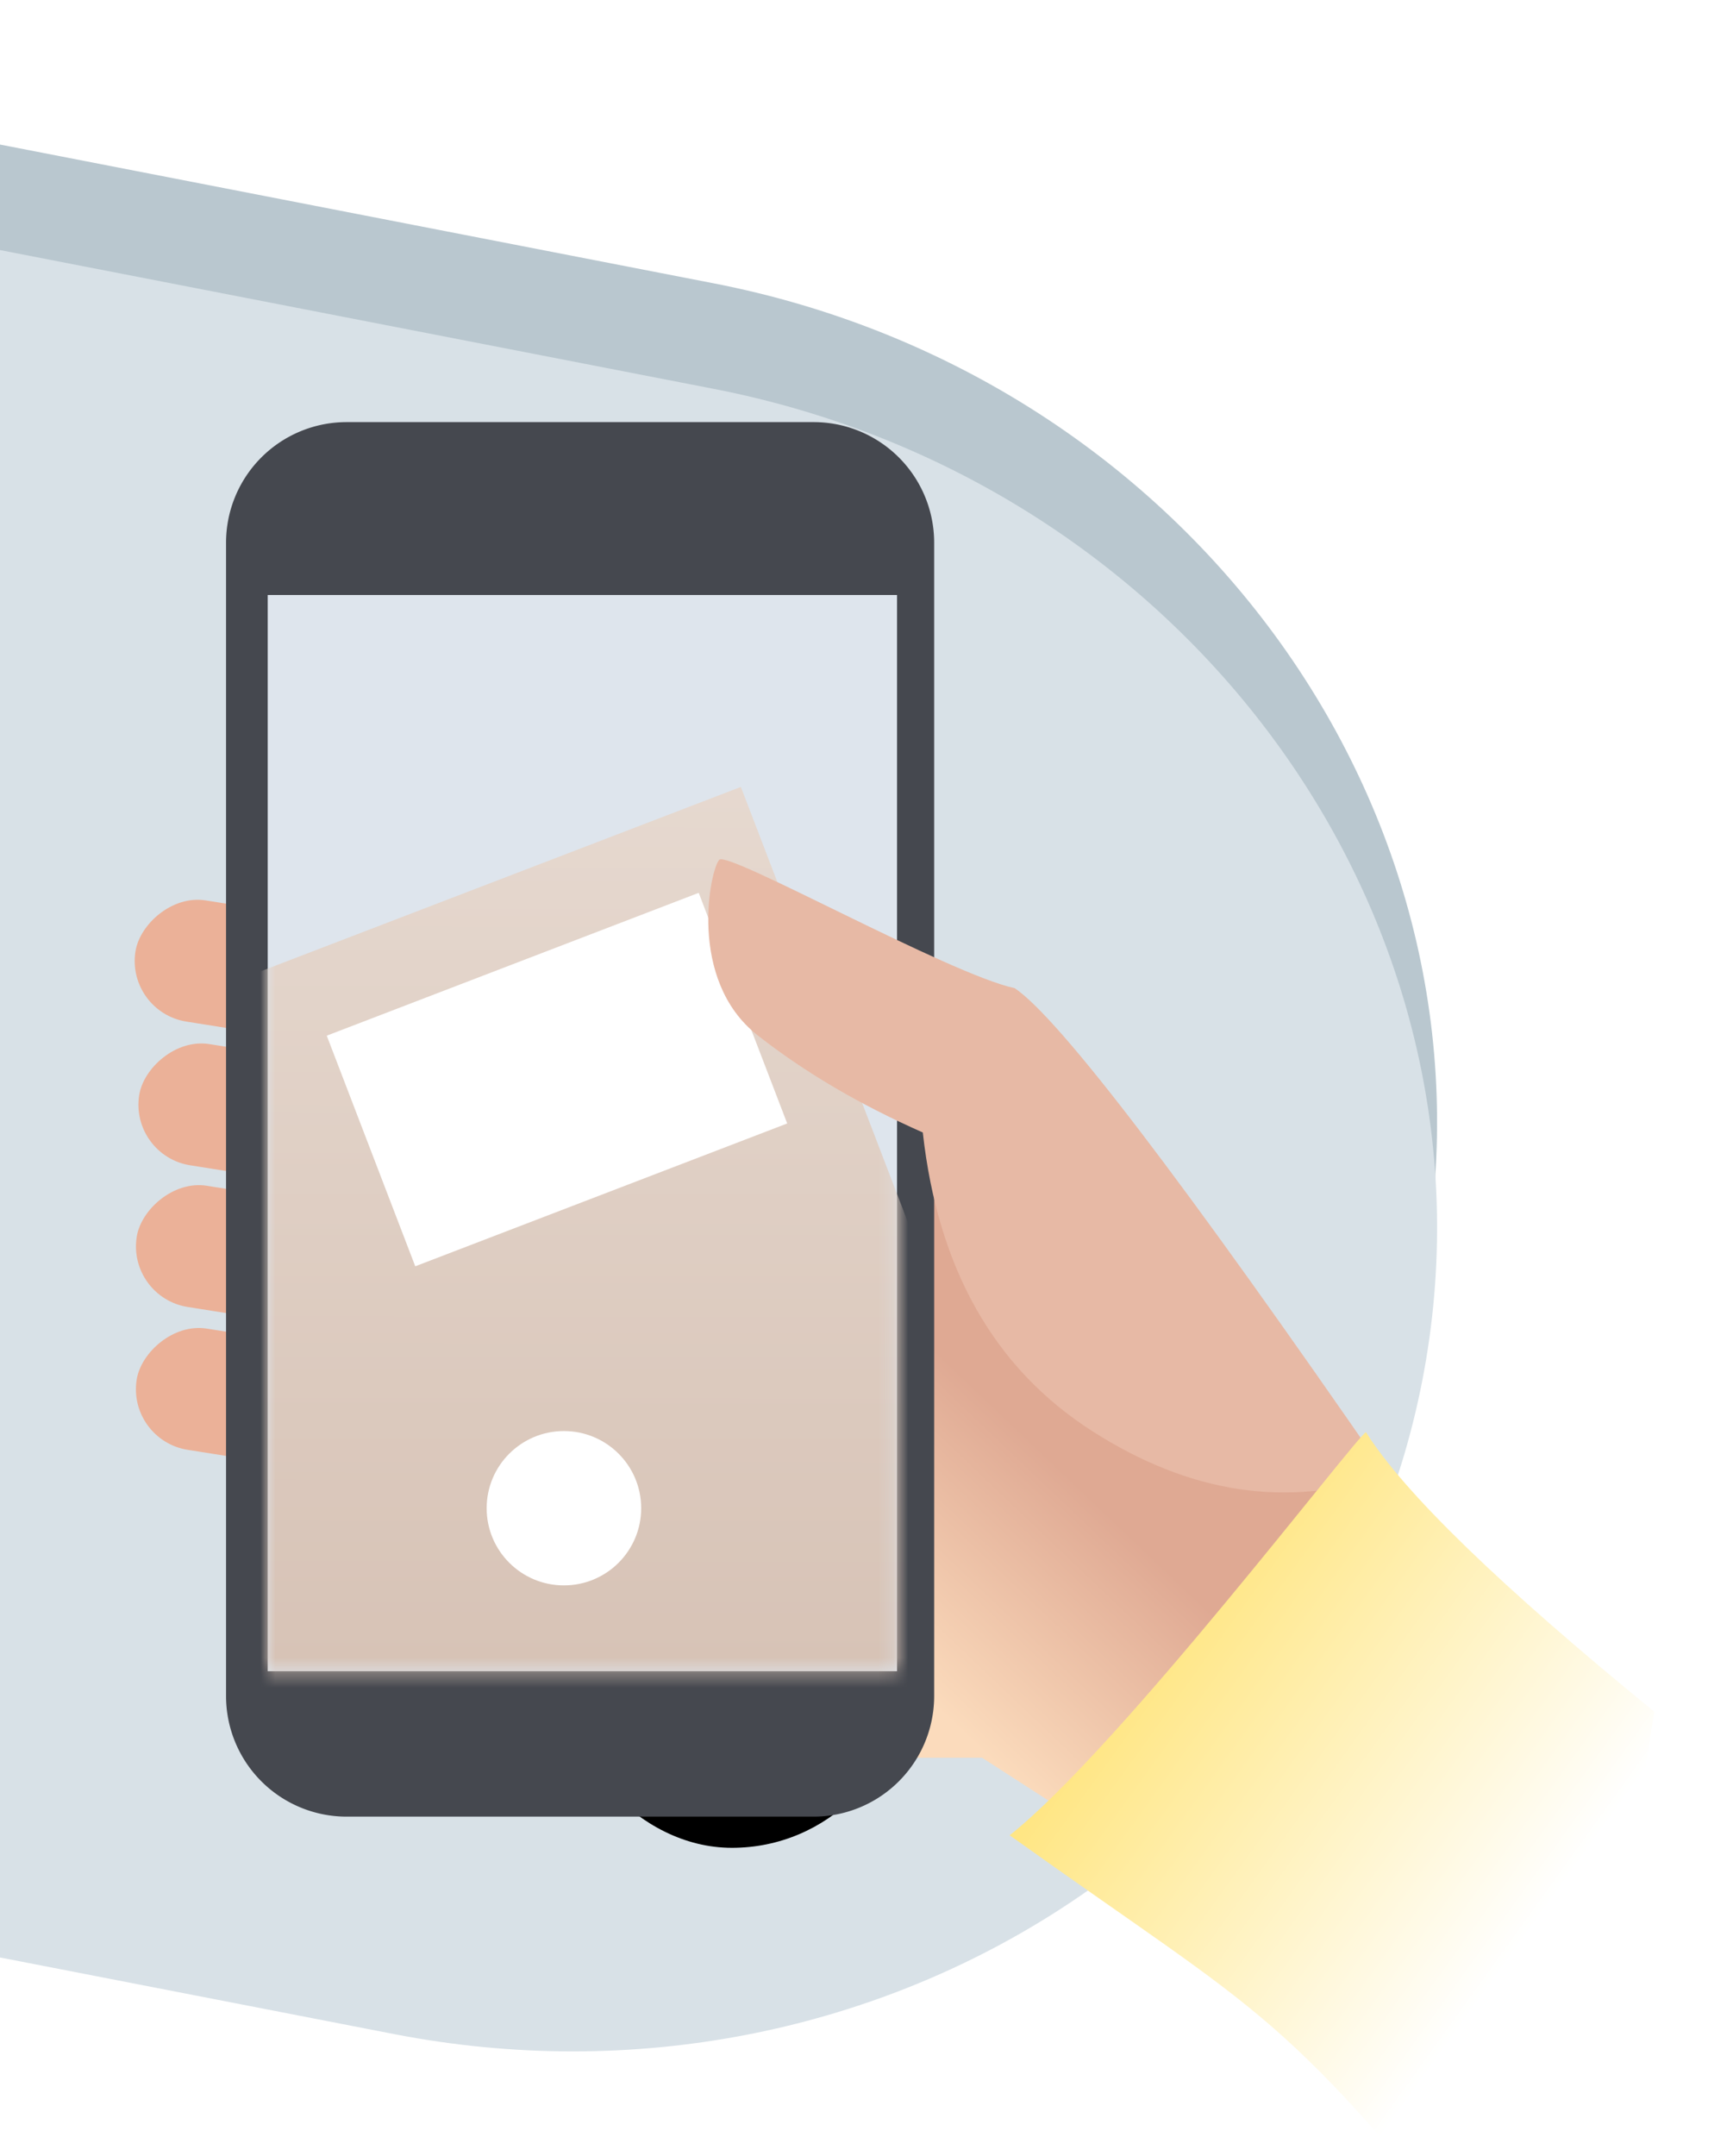
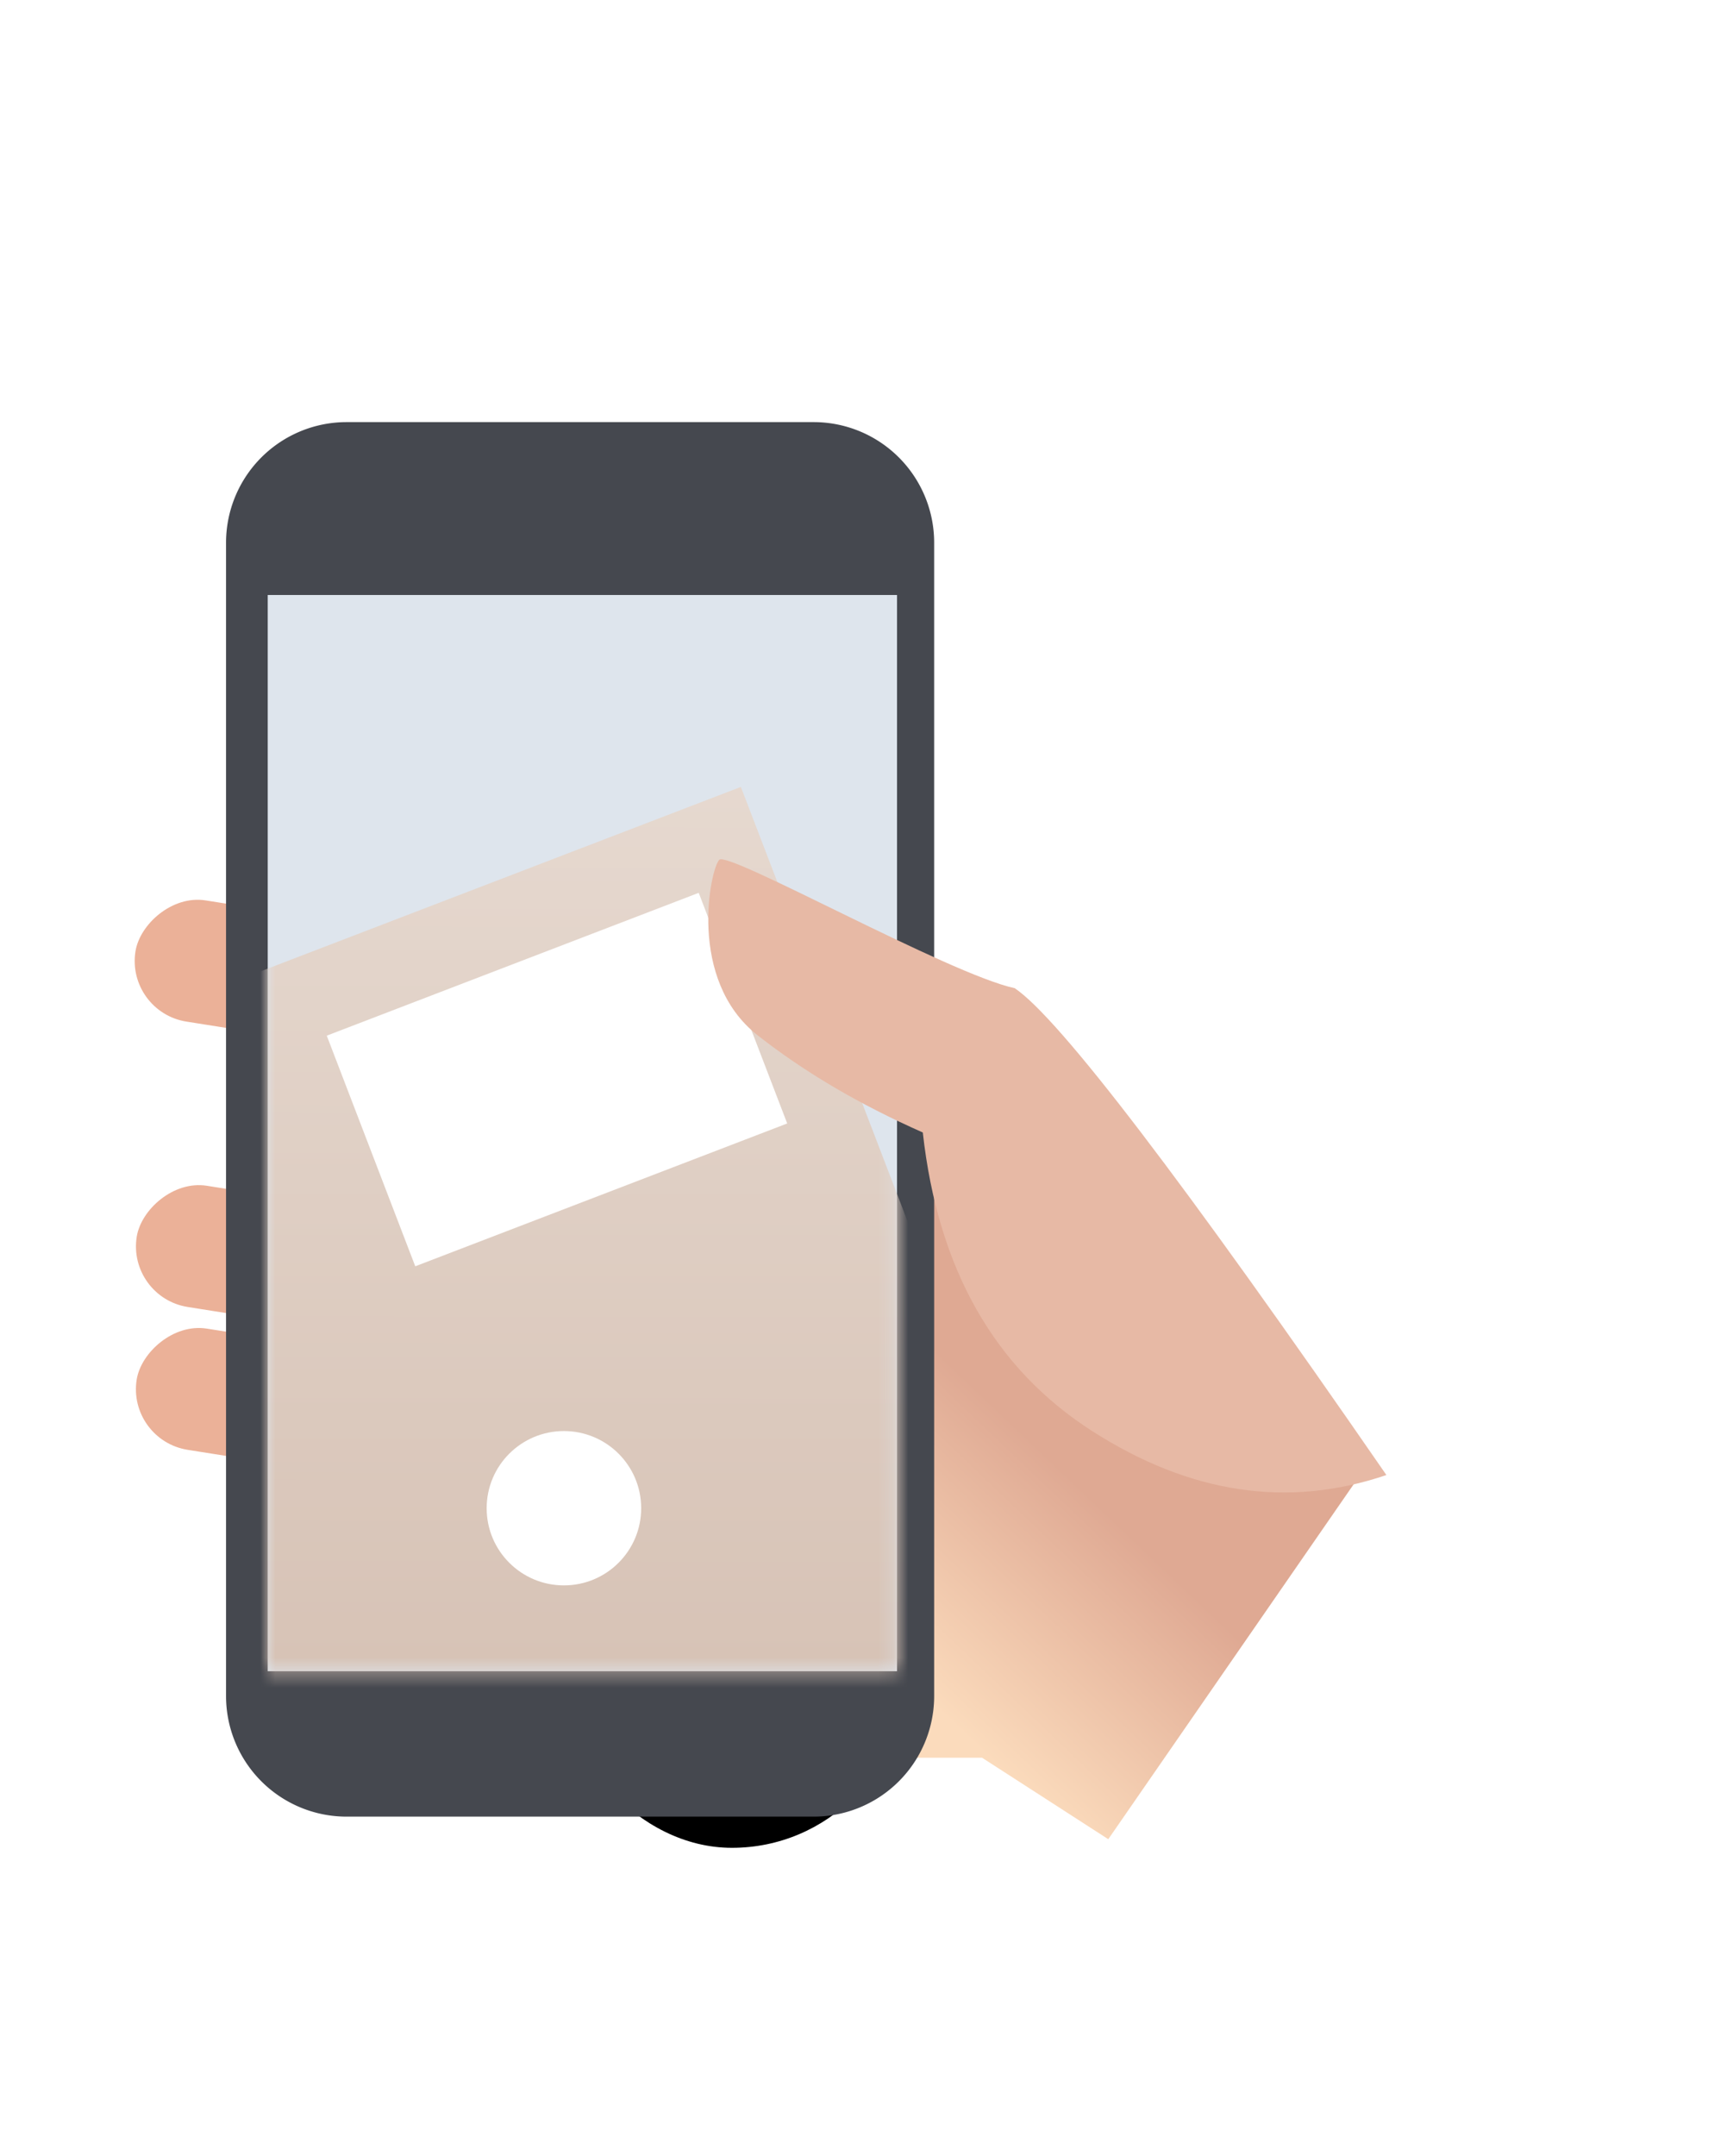
<svg xmlns="http://www.w3.org/2000/svg" xmlns:xlink="http://www.w3.org/1999/xlink" width="115" height="143">
  <defs>
    <linearGradient id="a" x1="53.862%" x2="31.447%" y1="68.271%" y2="50%">
      <stop offset="0%" stop-color="#FBDBBC" />
      <stop offset="100%" stop-color="#DFA993" />
    </linearGradient>
    <rect id="c" width="22.839" height="30.309" x="24.151" y="56.263" rx="11.419" />
    <filter id="b" width="660.4%" height="522.3%" x="-289%" y="-184.8%" filterUnits="objectBoundingBox">
      <feOffset dx="-2" dy="8" in="SourceAlpha" result="shadowOffsetOuter1" />
      <feGaussianBlur in="shadowOffsetOuter1" result="shadowBlurOuter1" stdDeviation="20" />
      <feColorMatrix in="shadowBlurOuter1" values="0 0 0 0 0 0 0 0 0 0 0 0 0 0 0 0 0 0 1 0" />
    </filter>
    <path id="d" d="M0 0h41.76v71.389H0z" />
    <linearGradient id="f" x1="105.492%" x2="50%" y1="-31.435%" y2="100%">
      <stop offset="0%" stop-color="#EBE0D8" />
      <stop offset="100%" stop-color="#D3BDAF" />
    </linearGradient>
    <linearGradient id="g" x1="67.707%" x2="33.504%" y1="7.635%" y2="46.151%">
      <stop offset="0%" stop-color="#FFE684" />
      <stop offset="100%" stop-color="#FFF" />
    </linearGradient>
  </defs>
  <g fill="none" fill-rule="evenodd">
-     <path fill="#B9C7CF" d="M-79.15-5.797l126.505 24.59c31.832 6.188 52.888 35.634 47.03 65.77-5.858 30.136-36.411 49.55-68.243 43.363l-126.506-24.59c-31.831-6.188-52.887-35.634-47.03-65.77 5.859-30.136 36.412-49.55 68.243-43.363z" />
-     <path fill="#D8E1E7" d="M-79.15 1.203l126.505 24.59c31.832 6.188 52.888 35.634 47.03 65.77-5.858 30.136-36.411 49.55-68.243 43.363l-126.506-24.59c-31.831-6.188-52.887-35.634-47.03-65.77 5.859-30.136 36.412-49.55 68.243-43.363z" />
    <path fill="url(#a)" d="M44.833 88.595H87V42l-45.126 1.972L20 70.207 36.456 94z" transform="matrix(-1 0 0 1 110 28)" />
    <g fill="#EBB198" transform="matrix(-1 0 0 1 27 59)">
      <rect width="14.429" height="8.14" x="3.671" y="1.168" rx="4.07" transform="rotate(-9 10.886 5.238)" />
-       <rect width="17.052" height="8.14" x=".816" y="10.905" rx="4.07" transform="rotate(-9 9.342 14.975)" />
      <rect width="16.396" height="8.14" x="1.632" y="20.252" rx="4.07" transform="rotate(-9 9.83 24.322)" />
      <rect width="14.757" height="8.14" x="3.264" y="29.599" rx="4.07" transform="rotate(-9 10.642 33.67)" />
    </g>
    <g transform="translate(15 28)">
      <use fill="#000" filter="url(#b)" xlink:href="#c" />
      <path fill="#45484F" d="M8 0h30.99a8 8 0 0 1 8 8v76.503a8 8 0 0 1-8 8H8a8 8 0 0 1-8-8V8a8 8 0 0 1 8-8z" />
      <g transform="translate(2.766 11.467)">
        <mask id="e" fill="#fff">
          <use xlink:href="#d" />
        </mask>
        <use fill="#DEE5ED" transform="matrix(-1 0 0 1 41.76 0)" xlink:href="#d" />
        <g mask="url(#e)">
          <path fill="url(#f)" d="M.686.333h73.609v65.689H.686z" transform="rotate(-21 86.294 122.262)" />
          <path fill="#FFF" d="M3.917 29.232L28.6 19.757l5.872 15.299L9.79 44.53z" />
          <path fill="#AD9A8E" d="M-6.48 79.226l3.873 10.09-3.945 1.514-3.873-10.09-2.756 1.058 2.055-8.419 7.211 4.862-2.565.985z" />
        </g>
        <ellipse cx="19.655" cy="60.578" fill="#FFF" mask="url(#e)" rx="5.127" ry="5.119" />
      </g>
    </g>
    <path fill="#E7B9A5" d="M92 97.844C78.495 78.289 70.274 67.524 67.336 65.55c-4.367-.942-19.005-9.125-19.605-8.518-.6.607-2.145 7.955 2.532 11.633 3.118 2.452 6.776 4.604 10.973 6.456 1.002 9.046 4.75 15.65 11.243 19.809 6.494 4.16 13 5.13 19.521 2.914z" />
-     <path fill="url(#g)" d="M.22 85.544C10.443 77.206 16.823 71.024 19.358 67 19.996 67.281 35.7 87.961 43 93.74c-17.576 12.552-17.74 11.145-33.426 30.635-15.685 19.49-3.82-3.185-4.123-5.739-.202-1.702-1.946-12.733-5.23-33.092z" transform="matrix(-1 0 0 1 110 28)" />
  </g>
</svg>